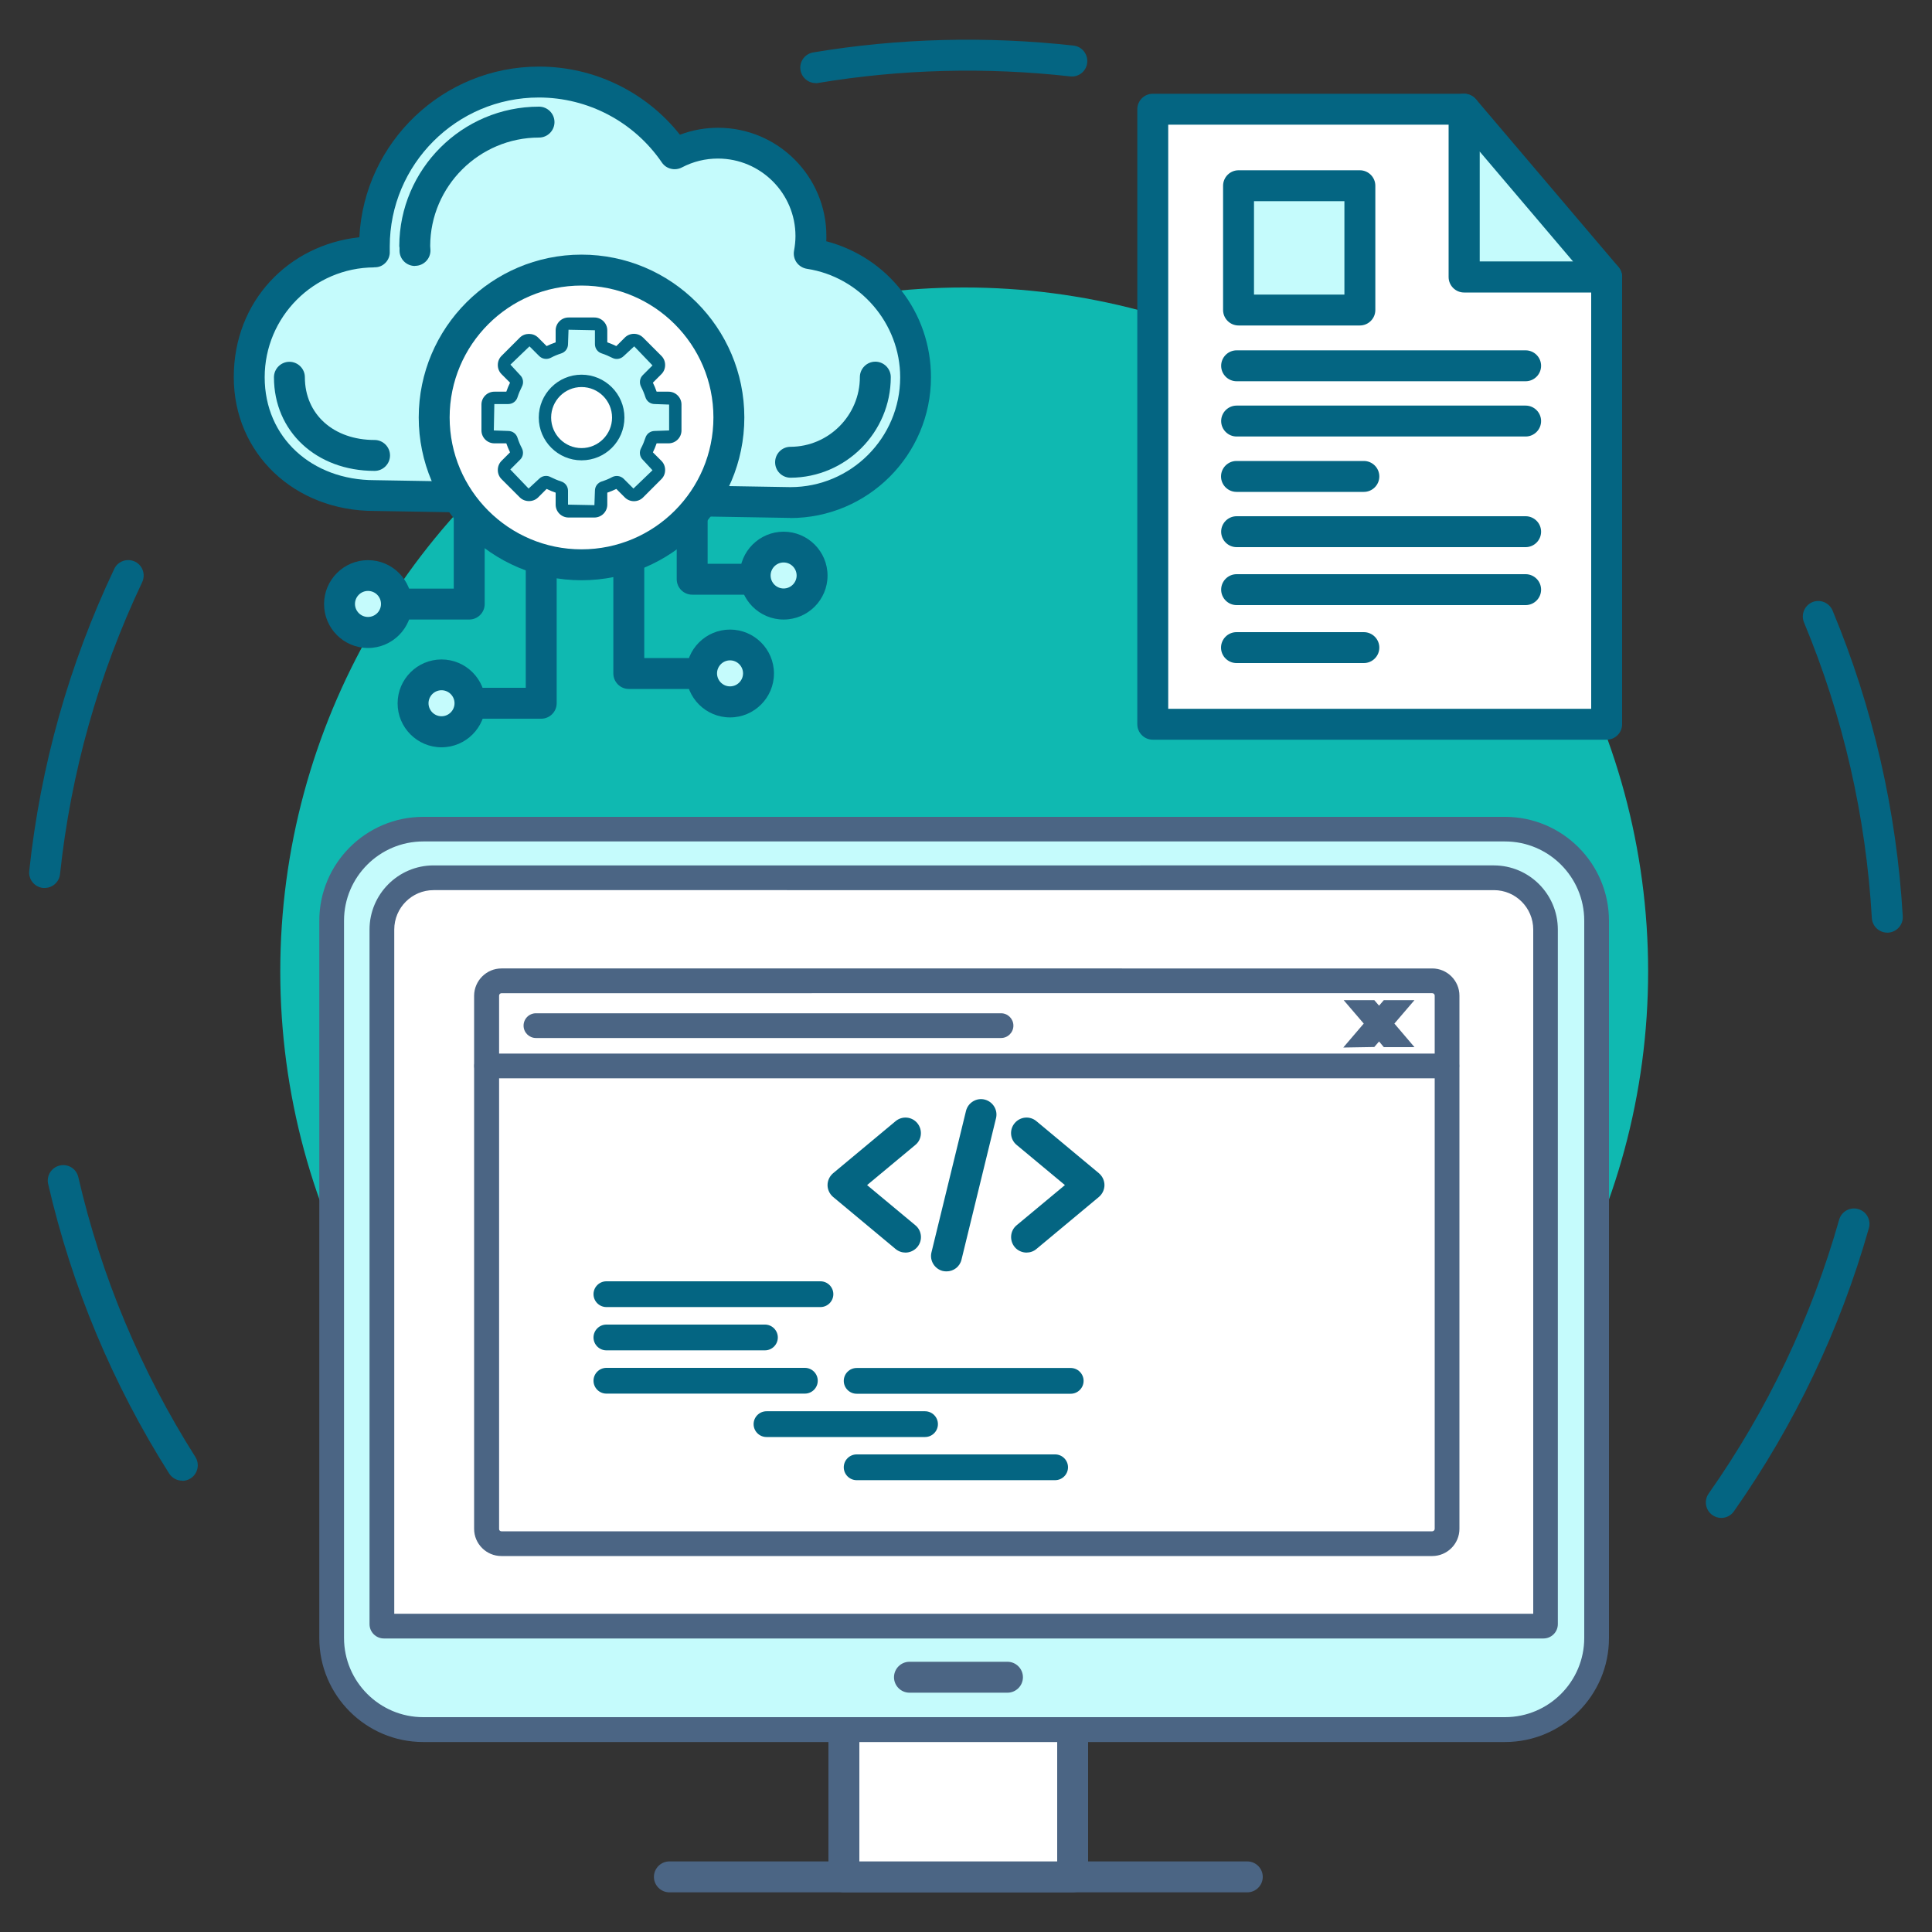
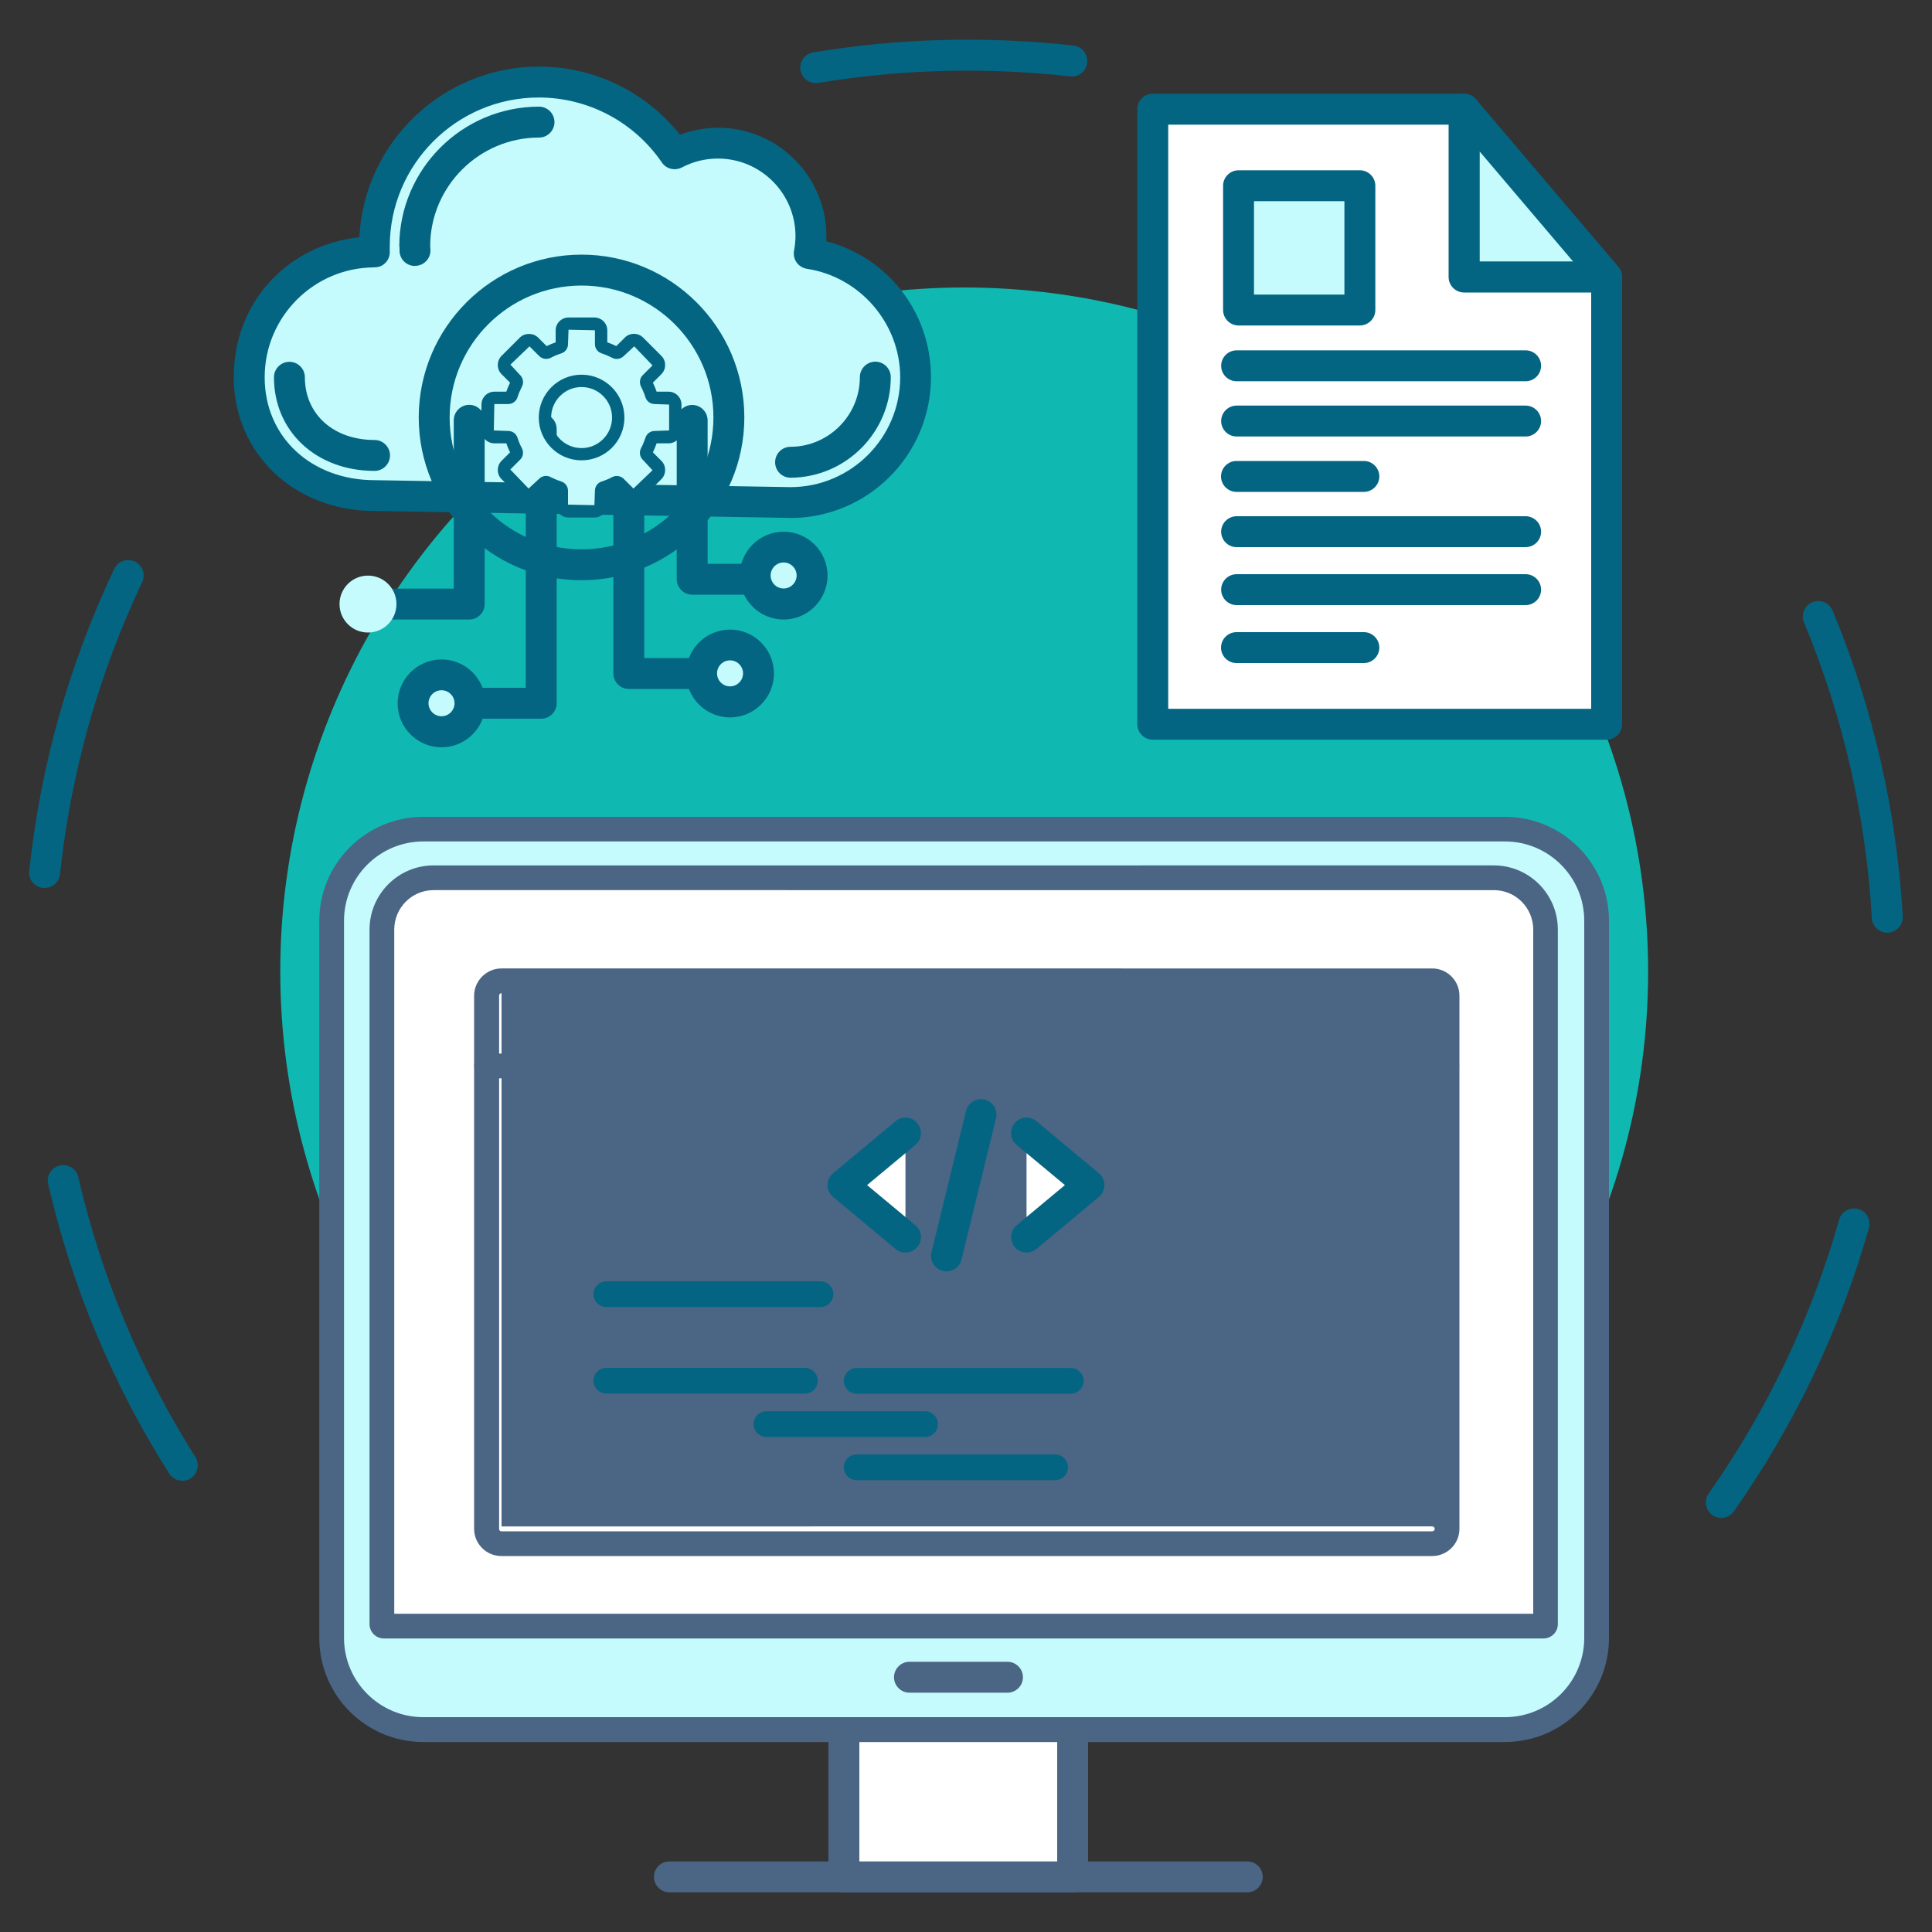
<svg xmlns="http://www.w3.org/2000/svg" id="a" width="150" height="150" viewBox="0 0 150 150">
  <rect x="0" y="0" width="150" height="150" fill="#333333" stroke="none" />
  <defs>
    <style>.b{fill:#fff;}.c{fill:#4b6584;}.d{fill:#046582;}.e{fill:#c5fbfc;}.f{fill:#0fb9b1;}</style>
  </defs>
  <circle class="f" cx="74.86" cy="75.42" r="53.1" />
  <path class="d" d="M133.64,117.85c-.24,0-.48-.07-.69-.22-.54-.38-.67-1.13-.29-1.67,4.57-6.5,7.97-13.65,10.13-21.26,.18-.64,.84-1.01,1.48-.83,.64,.18,1.01,.84,.83,1.48-2.23,7.87-5.76,15.27-10.48,21.99-.23,.33-.6,.51-.98,.51Zm12.89-45.44c-.63,0-1.16-.49-1.2-1.13-.46-7.93-2.23-15.66-5.27-22.96-.25-.61,.04-1.31,.65-1.57,.61-.25,1.31,.04,1.57,.65,3.14,7.55,4.97,15.54,5.45,23.74,.04,.66-.47,1.23-1.13,1.27-.02,0-.05,0-.07,0Z" />
  <path class="d" d="M14.15,114.96c-.4,0-.79-.2-1.02-.56-4.39-6.94-7.55-14.5-9.39-22.47-.15-.64,.25-1.29,.9-1.44,.65-.15,1.29,.25,1.44,.9,1.78,7.71,4.84,15.02,9.09,21.73,.35,.56,.19,1.3-.37,1.66-.2,.13-.42,.19-.64,.19ZM3.47,68.94s-.09,0-.13,0c-.66-.07-1.14-.66-1.07-1.32,.87-8.16,3.09-16.05,6.6-23.45,.28-.6,1-.85,1.6-.57,.6,.28,.85,1,.57,1.6-3.39,7.15-5.54,14.78-6.38,22.67-.07,.62-.59,1.07-1.19,1.07Z" />
  <path class="d" d="M63.33,6.45c-.58,0-1.08-.42-1.18-1-.11-.65,.33-1.27,.99-1.38,6.62-1.11,13.47-1.28,20.21-.53,.66,.07,1.13,.67,1.06,1.33-.07,.66-.66,1.14-1.33,1.06-6.52-.73-13.14-.56-19.55,.51-.07,.01-.13,.02-.2,.02Z" />
  <path class="c" d="M96.84,146.92H51.97c-.66,0-1.2-.54-1.2-1.2s.54-1.2,1.2-1.2h44.87c.66,0,1.2,.54,1.2,1.2s-.54,1.2-1.2,1.2Z" />
  <g>
    <rect class="b" x="65.53" y="112.56" width="17.76" height="33.15" />
    <path class="c" d="M83.28,146.92h-17.76c-.66,0-1.2-.54-1.2-1.2v-33.15c0-.66,.54-1.2,1.2-1.2h17.76c.66,0,1.2,.54,1.2,1.2v33.15c0,.66-.54,1.2-1.2,1.2Zm-16.56-2.4h15.36v-30.75h-15.36v30.75Z" />
  </g>
  <g>
    <path class="e" d="M116.85,134.29H32.86c-3.93,0-7.11-3.19-7.11-7.11v-55.69c0-3.93,3.18-7.11,7.11-7.11H116.85c3.93,0,7.11,3.19,7.11,7.11v55.69c0,3.93-3.18,7.11-7.11,7.11Z" />
    <path class="c" d="M116.85,135.25H32.86c-4.45,0-8.07-3.62-8.07-8.07v-55.69c0-4.45,3.62-8.07,8.07-8.07H116.85c4.45,0,8.07,3.62,8.07,8.07v55.69c0,4.45-3.62,8.07-8.07,8.07ZM32.86,65.33c-3.39,0-6.15,2.76-6.15,6.15v55.69c0,3.39,2.76,6.15,6.15,6.15H116.85c3.39,0,6.15-2.76,6.15-6.15v-55.69c0-3.39-2.76-6.15-6.15-6.15H32.86Z" />
  </g>
  <g>
    <path class="b" d="M29.8,126.25c-.08,0-.15-.07-.15-.15v-53.93c0-2.22,1.8-4.02,4.01-4.02H115.98c2.22,0,4.01,1.8,4.01,4.02v53.93c0,.08-.07,.15-.15,.15H29.8Z" />
    <path class="c" d="M119.85,127.21H29.8c-.61,0-1.11-.5-1.11-1.11v-53.93c0-2.74,2.23-4.98,4.97-4.98H115.98c2.74,0,4.97,2.23,4.97,4.98v53.93c0,.61-.5,1.11-1.11,1.11Zm-89.24-1.92H119.04v-53.12c0-1.69-1.37-3.06-3.05-3.06H33.66c-1.68,0-3.05,1.37-3.05,3.06v53.12Z" />
  </g>
  <path class="c" d="M78.22,131.42h-7.61c-.66,0-1.2-.54-1.2-1.2s.54-1.2,1.2-1.2h7.61c.66,0,1.2,.54,1.2,1.2s-.54,1.2-1.2,1.2Z" />
  <g>
    <path class="b" d="M111.2,119.85H38.92c-.63,0-1.15-.51-1.15-1.15v-41.4c.01-.63,.53-1.15,1.16-1.15H111.2c.63,0,1.15,.51,1.15,1.15v41.4c0,.63-.51,1.15-1.15,1.15Z" />
-     <path class="c" d="M111.2,120.81H38.92c-1.16,0-2.11-.95-2.11-2.11v-41.4c.01-1.16,.96-2.11,2.12-2.11H111.2c1.16,0,2.11,.95,2.11,2.11v41.4c0,1.16-.95,2.11-2.11,2.11ZM38.94,77.11c-.1,0-.19,.08-.19,.19v41.4c-.01,.1,.07,.19,.18,.19H111.2c.1,0,.19-.09,.19-.19v-41.4c0-.1-.08-.19-.19-.19H38.94Z" />
+     <path class="c" d="M111.2,120.81H38.92c-1.16,0-2.11-.95-2.11-2.11v-41.4c.01-1.16,.96-2.11,2.12-2.11H111.2c1.16,0,2.11,.95,2.11,2.11v41.4c0,1.16-.95,2.11-2.11,2.11ZM38.94,77.11c-.1,0-.19,.08-.19,.19v41.4c-.01,.1,.07,.19,.18,.19H111.2c.1,0,.19-.09,.19-.19c0-.1-.08-.19-.19-.19H38.94Z" />
  </g>
  <path class="c" d="M112.33,83.72H37.78c-.53,0-.96-.43-.96-.96s.43-.96,.96-.96H112.33c.53,0,.96,.43,.96,.96s-.43,.96-.96,.96Z" />
  <g>
    <polyline class="b" points="79.7 87.96 84.56 92 79.7 96.05" />
    <path class="d" d="M79.7,97.25c-.34,0-.69-.15-.92-.43-.42-.51-.36-1.27,.15-1.69l3.75-3.12-3.75-3.12c-.51-.42-.58-1.18-.15-1.69s1.18-.58,1.69-.15l4.85,4.04c.27,.23,.43,.57,.43,.92s-.16,.69-.43,.92l-4.85,4.04c-.22,.19-.5,.28-.77,.28Z" />
  </g>
  <g>
    <polyline class="b" points="70.3 87.96 65.44 92 70.3 96.05" />
    <path class="d" d="M70.3,97.25c-.27,0-.54-.09-.77-.28l-4.85-4.04c-.27-.23-.43-.57-.43-.92s.16-.69,.43-.92l4.85-4.04c.51-.43,1.27-.36,1.69,.15,.42,.51,.36,1.27-.15,1.69l-3.75,3.12,3.75,3.12c.51,.42,.58,1.18,.15,1.69-.24,.28-.58,.43-.92,.43Z" />
  </g>
  <g>
    <line class="b" x1="73.49" y1="97.51" x2="76.17" y2="86.54" />
    <path class="d" d="M73.49,98.71c-.09,0-.19-.01-.29-.03-.64-.16-1.04-.81-.88-1.45l2.68-10.98c.16-.64,.81-1.04,1.45-.88,.64,.16,1.04,.81,.88,1.45l-2.68,10.98c-.13,.55-.62,.91-1.16,.91Z" />
  </g>
  <path class="c" d="M77.72,80.59H41.61c-.53,0-.96-.43-.96-.96s.43-.96,.96-.96h36.11c.53,0,.96,.43,.96,.96s-.43,.96-.96,.96Z" />
  <polygon class="c" points="104.29 81.33 105.88 79.47 104.32 77.65 106.7 77.65 107.07 78.08 107.44 77.65 109.82 77.65 108.26 79.47 109.82 81.3 107.44 81.3 107.07 80.86 106.7 81.29 104.29 81.33" />
  <g>
    <path class="e" d="M61.36,39.01c5.37,0,9.73-4.36,9.73-9.73,0-4.87-3.58-8.89-8.25-9.6,.08-.44,.13-.89,.13-1.36,0-3.98-3.23-7.21-7.21-7.21-1.21,0-2.35,.3-3.36,.83-2.3-3.37-6.16-5.58-10.55-5.58-7.05,0-12.77,5.72-12.77,12.77,0,.14,.02,.28,.02,.43,0,0-.01,0-.02,0-5.37,0-9.73,4.36-9.73,9.73s4.36,9.19,9.73,9.19l32.28,.54Z" />
    <path class="d" d="M61.36,40.21h-.02l-32.28-.54c-6.21,0-10.91-4.47-10.91-10.39s4.27-10.27,9.75-10.86c.37-7.37,6.49-13.25,13.95-13.25,4.28,0,8.3,1.96,10.94,5.29,.95-.36,1.95-.54,2.96-.54,4.64,0,8.41,3.77,8.41,8.41,0,.13,0,.27-.01,.4,4.78,1.25,8.13,5.52,8.13,10.56,0,6.03-4.9,10.93-10.93,10.93ZM29.05,20.76c-4.69,.02-8.5,3.84-8.5,8.53s3.67,7.99,8.53,7.99l32.29,.54c4.7,0,8.52-3.83,8.52-8.53,0-4.17-3.11-7.79-7.24-8.42-.32-.05-.61-.23-.8-.49-.19-.27-.26-.6-.2-.92,.07-.38,.11-.76,.11-1.13,0-3.32-2.7-6.02-6.02-6.02-.98,0-1.92,.23-2.8,.69-.54,.28-1.21,.12-1.55-.38-2.16-3.16-5.73-5.05-9.56-5.05-6.38,0-11.57,5.19-11.57,11.57,0,.06,0,.11,0,.16v.22c.02,.32-.1,.64-.32,.87-.24,.25-.54,.38-.92,.36Z" />
  </g>
  <path class="d" d="M61.38,37.09c-.66,0-1.2-.53-1.2-1.2,0-.66,.53-1.2,1.19-1.2,2.97-.01,5.39-2.44,5.39-5.41,0-.66,.54-1.2,1.2-1.2s1.2,.54,1.2,1.2c0,4.29-3.49,7.79-7.78,7.81h0Z" />
  <path class="d" d="M32.22,20.65c-.65,0-1.18-.51-1.2-1.16v-.24s-.02-.12-.02-.15c.02-5.96,4.88-10.82,10.85-10.82,.66,0,1.2,.54,1.2,1.2s-.54,1.2-1.2,1.2c-4.64,0-8.44,3.78-8.45,8.42,0,.09,.02,.2,.02,.31,.02,.66-.5,1.21-1.16,1.23-.01,0-.02,0-.04,0Z" />
  <path class="d" d="M29.08,36.56c-4.52,0-7.81-3.06-7.81-7.27,0-.66,.54-1.2,1.2-1.2s1.2,.54,1.2,1.2c0,2.87,2.22,4.87,5.41,4.87,.66,0,1.2,.54,1.2,1.2s-.54,1.2-1.2,1.2Z" />
  <path class="d" d="M42.02,55.8h-8.63c-.66,0-1.2-.54-1.2-1.2s.54-1.2,1.2-1.2h7.43v-20.09c0-.66,.54-1.2,1.2-1.2s1.2,.54,1.2,1.2v21.29c0,.66-.54,1.2-1.2,1.2Z" />
  <path class="d" d="M58.53,46.17h-4.79c-.66,0-1.2-.54-1.2-1.2v-12.33c0-.66,.54-1.2,1.2-1.2s1.2,.54,1.2,1.2v11.13h3.59c.66,0,1.2,.54,1.2,1.2s-.54,1.2-1.2,1.2Z" />
  <path class="d" d="M36.43,48.1h-8.19c-.66,0-1.2-.54-1.2-1.2s.54-1.2,1.2-1.2h6.99v-13.07c0-.66,.54-1.2,1.2-1.2s1.2,.54,1.2,1.2v14.27c0,.66-.54,1.2-1.2,1.2Z" />
  <g>
    <circle class="e" cx="28.57" cy="46.9" r="2.21" />
-     <path class="d" d="M28.57,50.31c-1.88,0-3.41-1.53-3.41-3.41s1.53-3.41,3.41-3.41,3.41,1.53,3.41,3.41-1.53,3.41-3.41,3.41Zm0-4.43c-.56,0-1.01,.46-1.01,1.01s.45,1.01,1.01,1.01,1.01-.45,1.01-1.01-.45-1.01-1.01-1.01Z" />
  </g>
  <path class="d" d="M57.01,53.49h-8.19c-.66,0-1.2-.54-1.2-1.2v-14.27c0-.66,.54-1.2,1.2-1.2s1.2,.54,1.2,1.2v13.07h6.99c.66,0,1.2,.54,1.2,1.2s-.54,1.2-1.2,1.2Z" />
  <g>
    <circle class="e" cx="56.68" cy="52.29" r="2.21" />
    <path class="d" d="M56.68,55.7c-1.88,0-3.41-1.53-3.41-3.41s1.53-3.41,3.41-3.41,3.41,1.53,3.41,3.41-1.53,3.41-3.41,3.41Zm0-4.43c-.56,0-1.01,.46-1.01,1.01s.45,1.01,1.01,1.01,1.01-.46,1.01-1.01-.45-1.01-1.01-1.01Z" />
  </g>
  <g>
    <circle class="e" cx="34.28" cy="54.6" r="2.21" />
    <path class="d" d="M34.28,58.02c-1.88,0-3.41-1.53-3.41-3.41s1.53-3.41,3.41-3.41,3.41,1.53,3.41,3.41-1.53,3.41-3.41,3.41Zm0-4.43c-.56,0-1.01,.46-1.01,1.01s.45,1.01,1.01,1.01,1.01-.46,1.01-1.01-.45-1.01-1.01-1.01Z" />
  </g>
  <g>
    <circle class="e" cx="60.84" cy="44.68" r="2.21" />
    <path class="d" d="M60.84,48.1c-1.88,0-3.41-1.53-3.41-3.41s1.53-3.41,3.41-3.41,3.41,1.53,3.41,3.41-1.53,3.41-3.41,3.41Zm0-4.43c-.56,0-1.01,.46-1.01,1.01s.45,1.01,1.01,1.01,1.01-.46,1.01-1.01-.45-1.01-1.01-1.01Z" />
  </g>
  <g>
-     <circle class="b" cx="45.15" cy="32.41" r="11.44" />
    <path class="d" d="M45.15,45.05c-6.97,0-12.64-5.67-12.64-12.64s5.67-12.64,12.64-12.64,12.64,5.67,12.64,12.64-5.67,12.64-12.64,12.64Zm0-22.88c-5.65,0-10.24,4.59-10.24,10.24s4.59,10.24,10.24,10.24,10.24-4.59,10.24-10.24-4.59-10.24-10.24-10.24Z" />
  </g>
  <g>
    <path class="e" d="M52.43,33.42v-2.01c0-.29-.23-.52-.52-.52h-1.08c-.12,0-.23-.08-.27-.2-.1-.31-.22-.61-.37-.89-.06-.11-.04-.24,.05-.33l.76-.76c.2-.2,.2-.53,0-.74l-1.42-1.42c-.2-.2-.53-.2-.74,0l-.76,.76c-.09,.09-.22,.1-.33,.05-.28-.15-.58-.27-.89-.37-.12-.04-.2-.14-.2-.27v-1.08c0-.29-.23-.52-.52-.52h-2.01c-.29,0-.52,.23-.52,.52v1.08c0,.12-.08,.23-.2,.27-.31,.1-.61,.22-.89,.37-.11,.06-.24,.04-.33-.05l-.76-.76c-.2-.2-.53-.2-.74,0l-1.42,1.42c-.2,.2-.2,.53,0,.74l.76,.76c.09,.09,.1,.22,.05,.33-.15,.28-.27,.58-.37,.89-.04,.12-.14,.2-.27,.2h-1.08c-.29,0-.52,.23-.52,.52v2.01c0,.29,.23,.52,.52,.52h1.08c.12,0,.23,.08,.27,.2,.1,.31,.22,.61,.37,.89,.06,.11,.04,.24-.05,.33l-.76,.76c-.2,.2-.2,.53,0,.74l1.42,1.42c.2,.2,.53,.2,.74,0l.76-.76c.09-.09,.22-.1,.33-.05,.28,.15,.58,.27,.89,.37,.12,.04,.2,.14,.2,.27v1.08c0,.29,.23,.52,.52,.52h2.01c.29,0,.52-.23,.52-.52v-1.08c0-.12,.08-.23,.2-.27,.31-.1,.61-.22,.89-.37,.11-.06,.24-.04,.33,.05l.76,.76c.2,.2,.53,.2,.74,0l1.42-1.42c.2-.2,.2-.53,0-.74l-.76-.76c-.09-.09-.1-.22-.05-.33,.15-.28,.27-.58,.37-.89,.04-.12,.14-.2,.27-.2h1.08c.29,0,.52-.23,.52-.52Zm-7.29,1.84c-1.57,0-2.85-1.27-2.85-2.85s1.27-2.85,2.85-2.85,2.85,1.27,2.85,2.85-1.27,2.85-2.85,2.85Z" />
    <path class="d" d="M46.15,40.18h-2.01c-.55,0-1-.45-1-1v-.93c-.24-.08-.47-.18-.7-.29l-.66,.66c-.38,.38-1.04,.38-1.42,0l-1.42-1.42c-.19-.19-.29-.44-.29-.71s.1-.52,.29-.71l.66-.66c-.11-.23-.21-.46-.29-.7h-.93c-.55,0-1-.45-1-1v-2.01c0-.55,.45-1,1-1h.93c.08-.24,.18-.47,.29-.7l-.66-.66c-.19-.19-.29-.44-.29-.71s.1-.52,.29-.71l1.42-1.42c.38-.38,1.04-.38,1.42,0l.66,.66c.23-.11,.46-.21,.7-.29v-.93c0-.55,.45-1,1-1h2.01c.55,0,1,.45,1,1v.93c.24,.08,.47,.18,.7,.29l.66-.66c.39-.39,1.03-.39,1.42,0l1.42,1.42c.19,.19,.29,.44,.29,.71s-.1,.52-.29,.71l-.66,.66c.11,.23,.21,.46,.29,.7h.93c.55,0,1,.45,1,1v2.01c0,.55-.45,1-1,1h-.93c-.08,.24-.18,.47-.29,.7l.66,.66c.19,.19,.29,.44,.29,.71s-.1,.52-.29,.71l-1.42,1.42c-.39,.39-1.03,.39-1.42,0l-.66-.66c-.23,.11-.46,.21-.7,.29v.93c0,.55-.45,1-1,1Zm-3.75-3.23c.12,0,.24,.03,.35,.09,.26,.13,.54,.25,.82,.34,.32,.1,.53,.39,.53,.72v1.08l2.05,.04,.04-1.12c0-.33,.21-.62,.53-.72,.28-.09,.56-.2,.81-.34,.3-.15,.65-.1,.89,.13l.76,.76,1.48-1.42-.76-.82c-.23-.23-.29-.59-.13-.89,.14-.26,.25-.54,.34-.81,.1-.32,.39-.53,.72-.53l1.12-.04v-2.01l-1.12-.04c-.33,0-.62-.21-.72-.53-.09-.28-.2-.55-.34-.82-.15-.3-.1-.66,.13-.89l.76-.76-1.42-1.48-.82,.76c-.24,.23-.59,.29-.89,.13-.26-.13-.53-.25-.81-.34-.32-.1-.53-.39-.53-.72v-1.08l-2.05-.04-.04,1.12c0,.33-.21,.62-.53,.72-.28,.09-.55,.2-.81,.34-.3,.15-.65,.1-.89-.13l-.76-.76-1.48,1.42,.76,.82c.23,.23,.29,.59,.13,.89-.13,.26-.25,.53-.34,.82-.1,.32-.39,.53-.72,.53h-1.08l-.04,2.05,1.12,.04c.33,0,.62,.21,.72,.53,.09,.28,.2,.55,.34,.81,.15,.3,.1,.66-.14,.89l-.76,.76,1.42,1.48,.82-.76c.15-.15,.34-.22,.53-.22Zm-2.69-1.94s0,0,0,0h0Zm10.88,0h0s0,0,0,0Zm-11.32-.73s0,0,0,0c0,0,0,0,0,0Zm0-3.74s0,0,0,0c0,0,0,0,0,0Zm.44-.73s0,0,0,0h0Zm10.88,0h0s0,0,0,0Zm-5.44,5.93c-1.83,0-3.32-1.49-3.32-3.32s1.49-3.33,3.32-3.33,3.33,1.49,3.33,3.33-1.49,3.32-3.33,3.32Zm0-5.69c-1.3,0-2.36,1.06-2.36,2.37s1.06,2.37,2.36,2.37,2.37-1.06,2.37-2.37-1.06-2.37-2.37-2.37Z" />
  </g>
  <g>
    <polygon class="e" points="124.74 21.51 113.67 8.48 113.67 21.51 124.74 21.51" />
    <path class="d" d="M124.74,22.71h-11.07c-.66,0-1.2-.54-1.2-1.2V8.48c0-.5,.31-.95,.79-1.13,.47-.17,1-.03,1.33,.35l11.07,13.03c.3,.36,.37,.86,.17,1.28-.2,.42-.62,.7-1.09,.7Zm-9.87-2.4h7.27l-7.27-8.56v8.56Z" />
  </g>
  <g>
    <polygon class="b" points="113.67 21.51 113.67 8.48 89.5 8.48 89.5 56.23 124.74 56.23 124.74 21.51 113.67 21.51" />
    <path class="d" d="M124.74,57.43h-35.24c-.66,0-1.2-.54-1.2-1.2V8.48c0-.66,.54-1.2,1.2-1.2h24.17c.66,0,1.2,.54,1.2,1.2v11.83h9.87c.66,0,1.2,.54,1.2,1.2V56.23c0,.66-.54,1.2-1.2,1.2Zm-34.04-2.4h32.84V22.71h-9.87c-.66,0-1.2-.54-1.2-1.2V9.68h-21.77V55.03Z" />
  </g>
  <path class="d" d="M118.45,33.89h-22.44c-.66,0-1.2-.54-1.2-1.2s.54-1.2,1.2-1.2h22.44c.66,0,1.2,.54,1.2,1.2s-.54,1.2-1.2,1.2Z" />
  <path class="d" d="M105.89,38.19h-9.89c-.66,0-1.2-.54-1.2-1.2s.54-1.2,1.2-1.2h9.89c.66,0,1.2,.54,1.2,1.2s-.54,1.2-1.2,1.2Z" />
  <path class="d" d="M118.45,42.48h-22.44c-.66,0-1.2-.54-1.2-1.2s.54-1.2,1.2-1.2h22.44c.66,0,1.2,.54,1.2,1.2s-.54,1.2-1.2,1.2Z" />
  <path class="d" d="M118.45,46.98h-22.44c-.66,0-1.2-.54-1.2-1.2s.54-1.2,1.2-1.2h22.44c.66,0,1.2,.54,1.2,1.2s-.54,1.2-1.2,1.2Z" />
  <path class="d" d="M105.89,51.48h-9.89c-.66,0-1.2-.54-1.2-1.2s.54-1.2,1.2-1.2h9.89c.66,0,1.2,.54,1.2,1.2s-.54,1.2-1.2,1.2Z" />
  <path class="d" d="M118.45,29.6h-22.44c-.66,0-1.2-.54-1.2-1.2s.54-1.2,1.2-1.2h22.44c.66,0,1.2,.54,1.2,1.2s-.54,1.2-1.2,1.2Z" />
  <g>
    <rect class="e" x="96.16" y="14.42" width="9.41" height="9.65" />
    <path class="d" d="M105.58,25.27h-9.42c-.66,0-1.2-.54-1.2-1.2V14.42c0-.66,.54-1.2,1.2-1.2h9.42c.66,0,1.2,.54,1.2,1.2v9.65c0,.66-.54,1.2-1.2,1.2Zm-8.22-2.4h7.02v-7.25h-7.02v7.25Z" />
  </g>
  <path class="d" d="M63.7,101.48h-16.62c-.55,0-1-.45-1-1s.45-1,1-1h16.62c.55,0,1,.45,1,1s-.45,1-1,1Z" />
-   <path class="d" d="M59.39,104.84h-12.31c-.55,0-1-.45-1-1s.45-1,1-1h12.31c.55,0,1,.45,1,1s-.45,1-1,1Z" />
  <path class="d" d="M62.49,108.2h-15.41c-.55,0-1-.45-1-1s.45-1,1-1h15.41c.55,0,1,.45,1,1s-.45,1-1,1Z" />
  <path class="d" d="M83.13,108.21h-16.62c-.55,0-1-.45-1-1s.45-1,1-1h16.62c.55,0,1,.45,1,1s-.45,1-1,1Z" />
  <path class="d" d="M71.82,111.57h-12.31c-.55,0-1-.45-1-1s.45-1,1-1h12.31c.55,0,1,.45,1,1s-.45,1-1,1Z" />
  <path class="d" d="M81.92,114.92h-15.41c-.55,0-1-.45-1-1s.45-1,1-1h15.41c.55,0,1,.45,1,1s-.45,1-1,1Z" />
</svg>